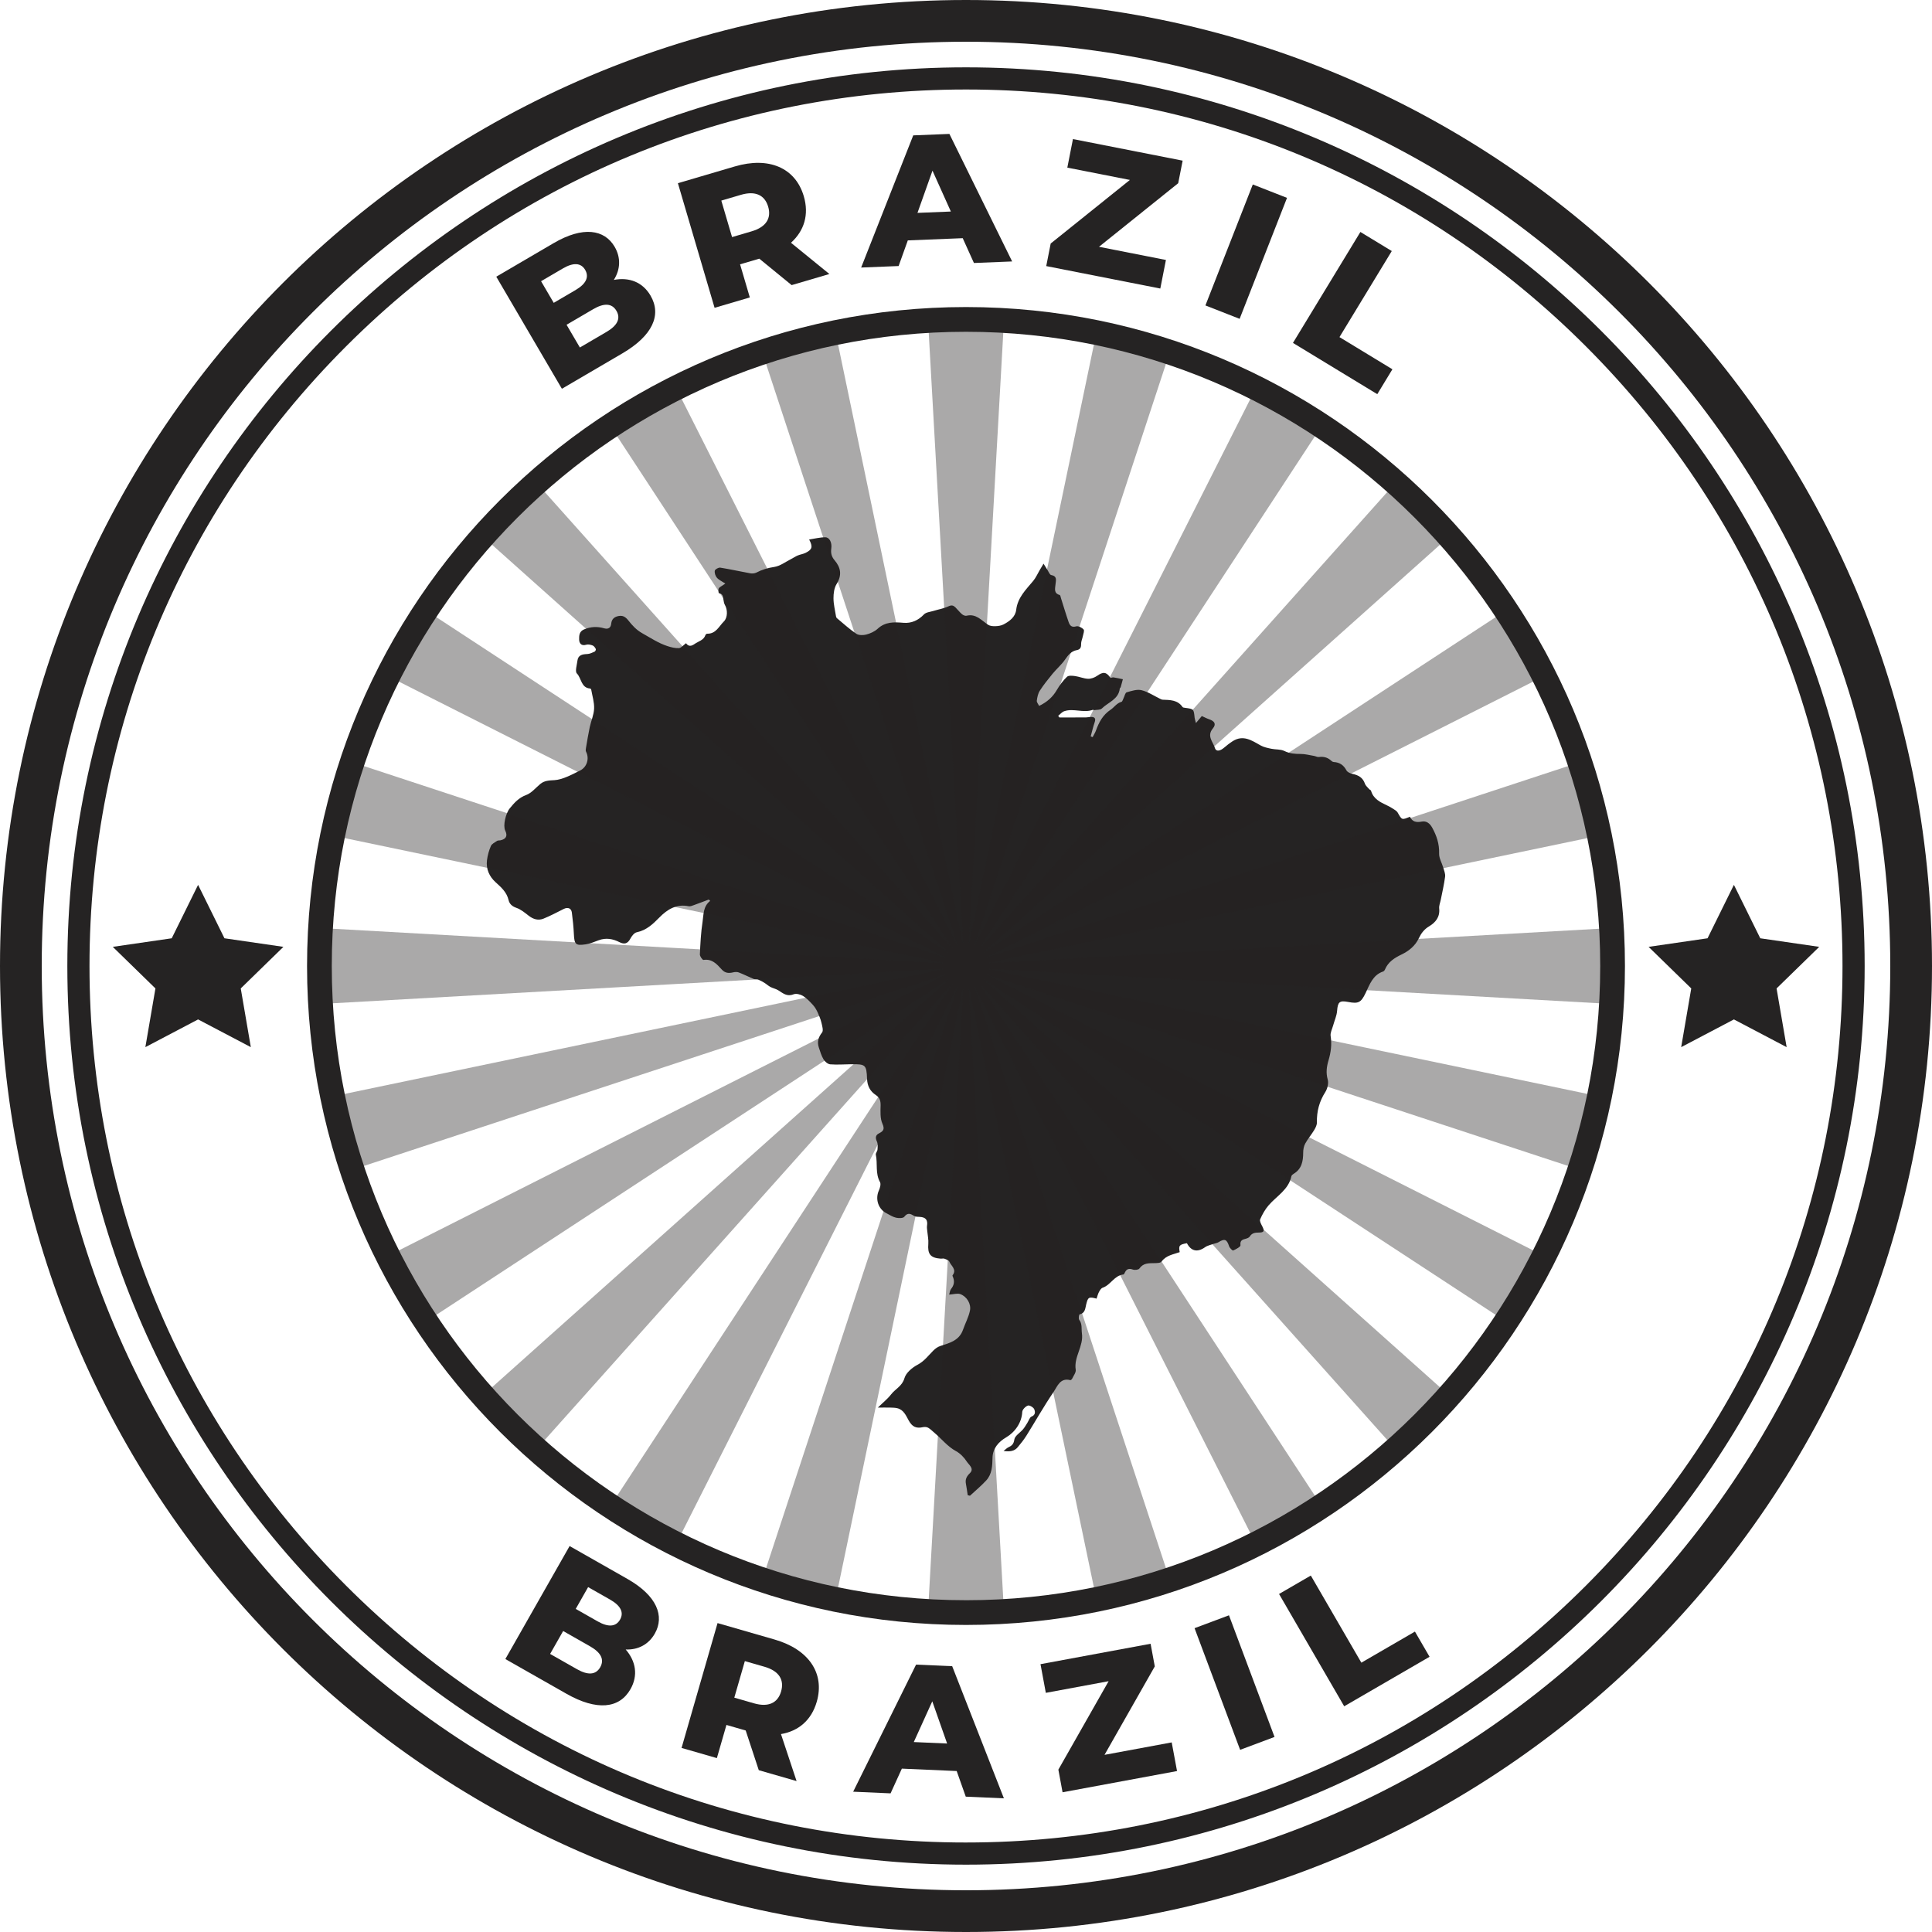
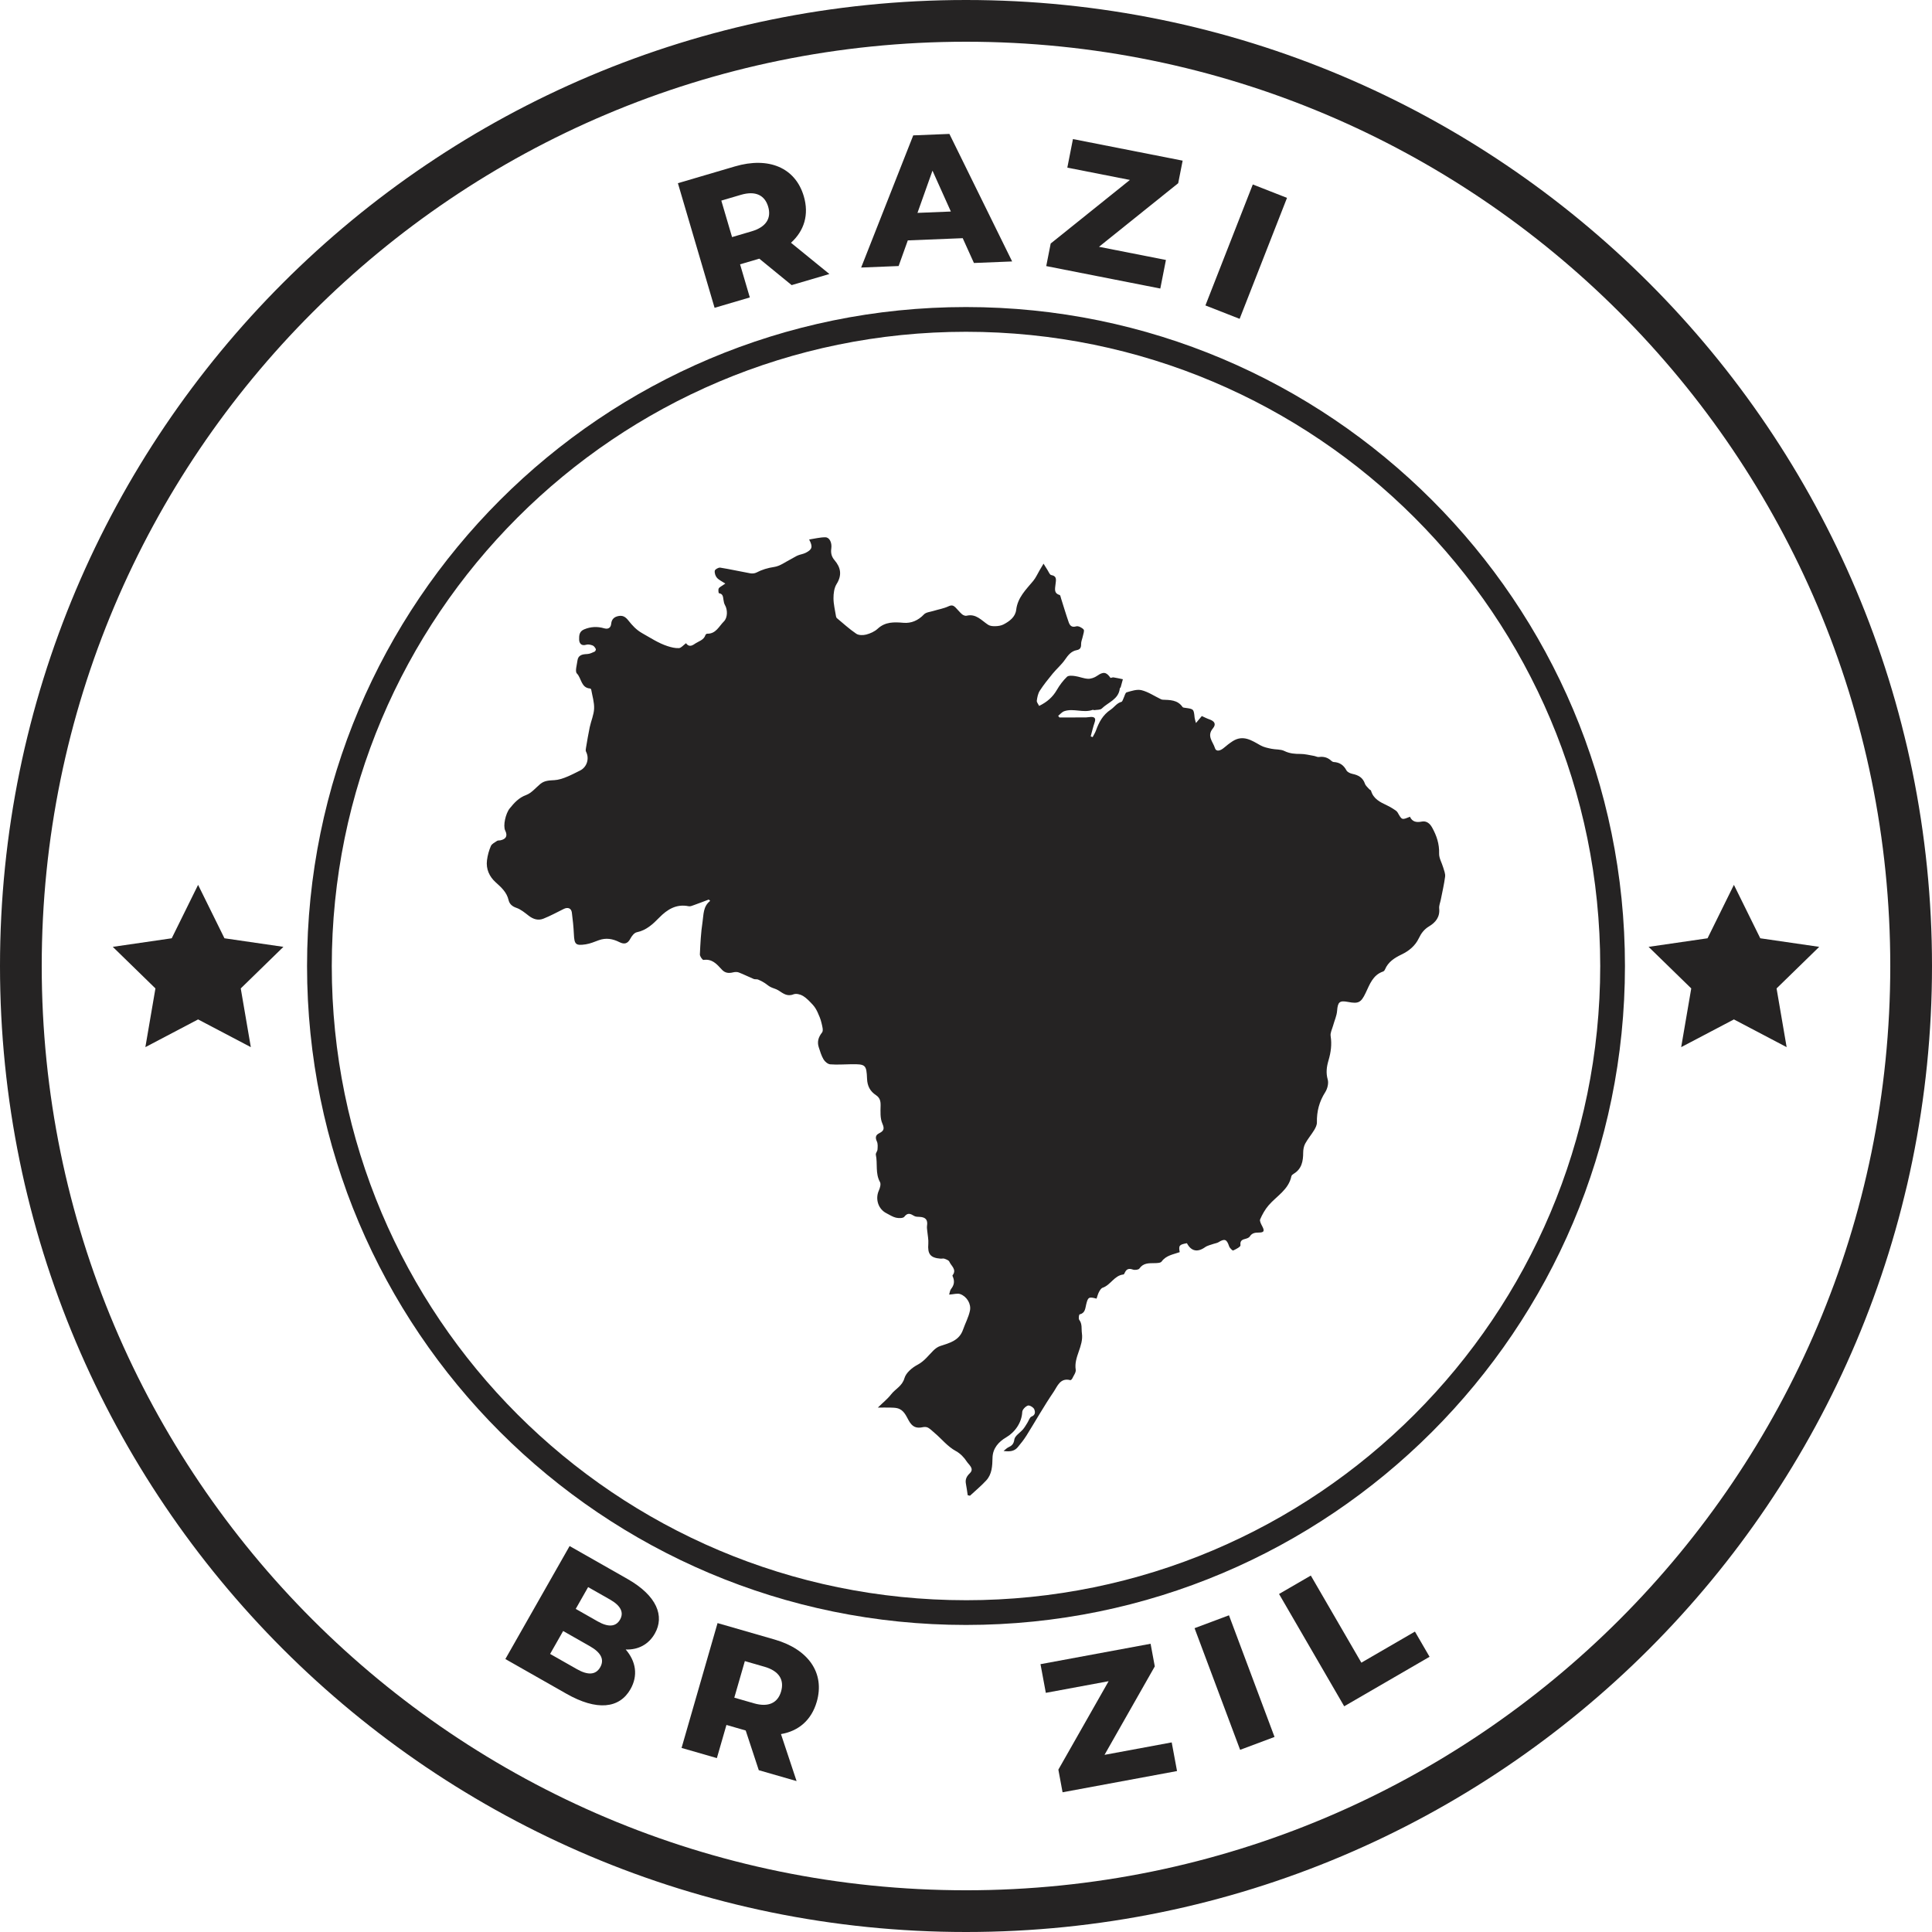
<svg xmlns="http://www.w3.org/2000/svg" id="Layer_1" data-name="Layer 1" viewBox="0 0 2794.42 2794.42">
  <defs>
    <style>      .cls-1 {        opacity: .39;      }      .cls-1, .cls-2 {        fill: #252323;      }    </style>
  </defs>
  <path class="cls-2" d="M992.34,930.41c3.41,4.86,7.4,4.5,12.41,.96,5.59-3.95,13.18-5.27,15.67-13.02,.26-.8,1.65-1.79,2.49-1.77,12.63,.28,17.03-10.76,24.15-17.79,5.5-5.43,5.47-16.86,1.56-23.56-1.32-2.25-1.81-5.1-2.21-7.74-.65-4.29-.65-8.68-6.6-9.47-.46-.06-1.24-5.04-.25-6.87,1.11-2.07,4.04-3.17,9.54-7.08-4.82-3.22-9.28-5.15-12.17-8.45-2.2-2.52-3.64-7.02-3.05-10.19,.37-1.98,5.4-4.8,7.89-4.41,14.51,2.31,28.86,5.6,43.33,8.19,2.86,.51,6.43,.25,8.94-1.06,8.19-4.27,16.47-6.75,25.81-8.13,8.5-1.26,16.29-7.35,24.35-11.4,3.28-1.65,6.33-3.81,9.7-5.22,3.7-1.55,7.89-2.03,11.44-3.83,9.52-4.83,10.6-8.63,5-19.24,8.14-1.22,15.8-3.28,23.45-3.21,5.96,.05,9.76,7.62,8.59,16.11-.92,6.64,.3,11.89,4.73,17.08,9.03,10.57,11,21.56,2.95,34.4-3.54,5.64-4.53,13.64-4.51,20.57,.02,8.66,2.25,17.32,3.61,25.97,.16,1.01,.6,2.23,1.34,2.85,9.22,7.67,18.11,15.85,28.01,22.52,3.55,2.39,9.92,2.36,14.41,1.18,5.85-1.54,12.08-4.29,16.45-8.34,11.16-10.34,23.75-9.81,37.56-8.65,11.11,.94,21.2-3.4,29.44-12.12,3.02-3.19,9.05-3.63,13.78-5.08,7.26-2.24,14.97-3.47,21.76-6.68,4.48-2.12,7.1-1.28,9.96,1.51,3.28,3.21,6.08,6.96,9.54,9.94,1.65,1.42,4.63,2.66,6.57,2.19,13.86-3.37,21.62,6.86,31.31,13.14,2.8,1.81,7,2.1,10.52,1.98,3.91-.13,8.2-.73,11.6-2.5,8.81-4.59,17.14-10.76,18.41-21.23,2.16-17.8,14.12-29.13,24.6-41.74,3.82-4.59,6.26-10.32,9.34-15.53,1.55-2.61,3.11-5.22,5.6-9.41,2.65,4.27,4.21,6.9,5.9,9.46,1.61,2.45,3.03,6.55,5.09,6.93,9.2,1.7,6.83,7.79,6.31,13.62-.53,5.96-2.82,12.75,6.04,15.3,1.03,.3,1.42,3.11,1.96,4.8,3.66,11.47,7.06,23.03,11.02,34.4,1.65,4.75,4.21,8.16,10.97,6.14,2.99-.89,8.28,1.83,10.67,4.55,1.46,1.65-.47,6.45-1.13,9.78-.76,3.81-2.61,7.59-2.5,11.34,.14,4.95-1.29,7.78-6.18,8.7-8.14,1.52-12.53,7.16-17.02,13.68-5.06,7.36-12.12,13.31-17.84,20.26-6.55,7.97-13.05,16.07-18.65,24.71-2.65,4.09-3.71,9.5-4.38,14.46-.31,2.26,2.07,4.89,3.34,7.61,11.56-5.61,19.71-12.83,25.63-23.07,4-6.91,8.96-13.54,14.69-19.05,2.24-2.16,7.86-1.59,11.78-1.04,6.29,.88,12.41,3.67,18.67,3.91,4.35,.16,9.45-1.7,13.1-4.25,8.8-6.16,13.29-5.91,19.44,3.03,1.39-.26,3.02-.99,4.49-.76,4.48,.68,8.91,1.73,13.35,2.64-1.03,3.81-2.02,7.63-3.13,11.41-.22,.74-1.23,1.3-1.31,2.01-1.79,15.8-16.83,19.86-26.06,28.96-2.21,2.18-7.11,1.69-10.79,2.31-.74,.13-1.71-.64-2.36-.4-13.54,4.89-27.66-2.63-41.07,1.92-3.33,1.13-5.93,4.4-8.86,6.69,1.34,1.67,1.66,2.43,1.99,2.43,12.75,.01,25.51,0,38.26-.12,2.41-.02,4.82-.66,7.24-.68,5.44-.06,7.18,2.22,5.3,7.7-2.29,6.68-3.87,13.59-5.75,20.41,.94,.36,1.87,.71,2.81,1.07,1.61-3.15,3.57-6.17,4.77-9.47,4.39-12.05,9.85-22.61,21.4-30.29,5.11-3.4,8.66-9.43,15.51-11.27,1.41-.38,2.12-3.49,3.08-5.37,1.48-2.89,2.33-7.75,4.45-8.36,6.97-2.03,14.93-4.73,21.5-3.11,9.53,2.36,18.19,8.27,27.23,12.63,.97,.47,2,1.06,3.03,1.11,10.83,.46,21.89,.11,29.11,10.63,.58,.85,2.46,.97,3.77,1.15,12.42,1.7,12.38,1.68,13.66,14.26,.2,1.99,.96,3.93,1.93,7.72,3.61-4.29,6.08-7.24,8.48-10.1,3.69,1.64,7.21,3.53,10.93,4.8,7.6,2.59,10.18,6.98,5.01,13.17-9.14,10.96,.3,19.4,2.99,28.18,1.9,6.19,8.2,3.84,12.71,.07,4.24-3.54,8.55-7.08,13.22-10,15.13-9.45,27.44-.87,40.2,6.29,4.64,2.6,10.25,3.69,15.56,4.82,6.21,1.32,13.28,.5,18.71,3.18,7.73,3.8,15.25,4.32,23.46,4.3,6.51-.01,13.03,1.76,19.53,2.85,2.37,.4,4.78,1.88,6.99,1.58,6.92-.93,12.8,.63,17.9,5.42,.94,.89,2.33,1.76,3.55,1.83,8.52,.47,14.32,4.39,18.41,12.04,1.38,2.58,5.51,4.47,8.71,5.13,8.53,1.77,14.98,5.27,18.02,14.14,1.05,3.07,4.12,5.47,6.36,8.09,.68,.8,2.22,1.19,2.45,2.02,3.35,11.85,13.12,16.6,23.06,21.27,3.12,1.47,6.17,3.15,9.05,5.04,2.35,1.54,5.16,3.1,6.46,5.4,6.15,10.86,5.99,10.95,17.7,6,3.43,7.41,9.29,8.56,17.15,7.03,6.55-1.27,11.5,2.36,14.98,8.62,6.54,11.79,10.54,23.74,10.11,37.62-.21,6.71,4.03,13.51,5.98,20.34,1.23,4.3,3.23,8.91,2.68,13.09-1.45,11.18-4.07,22.21-6.24,33.3-.83,4.22-2.74,8.55-2.32,12.64,1.25,12.35-5.1,20.22-14.6,25.91-7.1,4.26-11.4,9.95-14.91,17.33-5.12,10.76-14.13,18.21-24.86,23.36-10.19,4.89-19.43,10.7-24.05,21.74-.49,1.16-1.57,2.52-2.68,2.9-14.92,5.06-19.37,18.7-25.26,30.97-6.65,13.85-10.24,15.97-25.31,13.07-12.62-2.43-15.01,.14-15.99,12.87-.56,7.22-3.84,14.21-5.79,21.34-1.38,5.04-4.3,10.4-3.55,15.15,1.92,12.16,.33,23.63-3.08,35.15-2.7,9.11-3.93,17.92-1.14,27.73,1.53,5.39-.42,13.26-3.59,18.22-8.66,13.56-12.4,27.88-12.06,43.78,.08,3.68-1.92,7.74-3.92,11.04-4.04,6.69-9.24,12.7-12.97,19.54-2.07,3.81-2.94,8.72-2.95,13.13-.04,12.39-2.05,23.55-13.77,30.6-1.33,.8-2.99,2.12-3.27,3.45-4.06,19.67-21.46,28.71-33.13,42.34-5.03,5.88-8.98,12.97-12.07,20.09-1.08,2.49,1.45,6.96,3.09,10.13,3.46,6.66,2.61,8.96-4.89,8.99-5.45,.02-9.99,.54-13.21,5.67-1,1.6-3.47,2.63-5.47,3.17-4.97,1.34-8.88,2.27-7.98,9.52,.27,2.19-6.51,5.78-10.57,7.57-.95,.42-5.01-3.56-5.87-6.1-3.42-10.22-6.36-11.44-15.52-5.78-1.95,1.21-4.5,1.41-6.72,2.22-4.23,1.54-8.98,2.41-12.54,4.93-10.89,7.71-20.1,5.94-26.25-5.8-11.13,2.01-12.17,3.3-10.43,12.92-9.31,3.37-19.57,4.52-26.23,13.65-1.59,2.18-6.87,2.21-10.46,2.26-8.18,.11-16.05-.29-21.64,7.83-1.29,1.87-6.68,2.42-9.45,1.46-5.33-1.83-8.81-1.15-11.35,3.91-.59,1.18-1.36,3.12-2.19,3.2-13.28,1.32-18.49,15.25-30.15,19.19-2.24,.76-4.06,3.8-5.32,6.18-1.58,3-2.36,6.41-3.47,9.59-11.16-3.03-12.45-2.26-15.02,8.43-1.42,5.91-1.46,12.56-9.55,14.37-.81,.18-1.8,6.12-.56,7.75,4.71,6.19,3,12.92,3.94,19.63,2.64,18.81-11.92,34.03-8.96,52.62,.61,3.85-3.02,8.44-4.93,12.58-.5,1.09-2.13,2.7-2.83,2.52-14.8-3.91-18.82,9.07-24.27,17.06-13.92,20.42-26.06,42.06-39.18,63.04-3.71,5.93-8.13,11.46-12.6,16.85-4.73,5.7-11.11,6.83-20.56,5.46,3.28-2.56,4.78-4.21,6.64-5.09,4.97-2.35,7.98-4.53,8.95-11.42,.76-5.44,8.36-9.82,12.64-14.9,2.34-2.77,4.12-6.01,6.1-9.08,2.06-3.19,3.38-8.21,6.21-9.28,6.25-2.36,5.02-7.76,3.88-10.5-1.15-2.79-6.91-6.21-9.25-5.38-3.49,1.24-7.98,5.84-8.14,9.2-.74,15.56-10.47,29.31-23.47,36.92-10.48,6.14-19.23,15.56-19.53,29.36-.26,11.76-.68,23.66-9.09,32.81-7.27,7.91-15.65,14.8-23.54,22.14-1.09-.26-2.18-.52-3.26-.77-.84-5.46-1.5-10.95-2.56-16.37-1.26-6.43,.81-10.74,5.68-15.48,6.77-6.59-1.43-12.07-4.42-16.73-3.85-6.01-9.46-11.82-15.68-15.19-12.39-6.72-20.67-17.75-31.11-26.45-3.01-2.51-5.77-5.45-9.12-7.37-2.01-1.15-5.08-1.37-7.41-.85-10.1,2.25-15.66-.57-20.7-9.61-4.02-7.22-7.29-15.63-16.72-17.82-3.07-.71-6.33-.77-9.5-.85-5.31-.13-10.63-.04-18.42-.04,7.43-7.27,14.13-12.56,19.19-19.11,6.12-7.91,15.97-11.84,19.28-23.42,2.22-7.77,11.15-15.28,18.93-19.38,9.76-5.13,15.58-13.3,22.83-20.52,2.77-2.76,6.26-5.37,9.91-6.56,13.58-4.43,27.55-7.84,33.03-23.62,3.21-9.24,8.07-18.08,10.02-27.55,2.03-9.84-4.49-20.43-13.93-23.93-4.16-1.54-9.58,.3-16.15,.71,.85-2.62,1.08-6.03,2.83-8.22,4.15-5.18,5.21-10.49,2.93-16.62-.37-1.01-1.23-2.53-.85-3.03,6.57-8.47-2.02-13.58-4.64-19.79-.88-2.08-4.48-3.29-7.08-4.27-1.64-.62-3.74,.08-5.61-.07-14.79-1.18-18.91-6.65-17.71-21.49,.48-5.97-.95-12.09-1.47-18.14-.22-2.62-.79-5.33-.39-7.88,1.33-8.49-1.86-12.46-10.65-12.91-2.65-.14-5.7-.03-7.82-1.29-5.29-3.15-9.37-5.48-14.45,1.15-1.74,2.27-8.16,2.17-12.02,1.29-4.78-1.1-9.13-4.09-13.63-6.34-12-5.99-16.63-20.62-11.11-32.93,1.66-3.69,3.28-9.32,1.65-12.24-7.03-12.6-3.23-26.53-6.01-39.55-.47-2.2,2.24-4.92,2.41-7.47,.27-3.91,.67-8.39-.9-11.72-2.48-5.25-1.95-9.14,2.89-11.62,6.5-3.34,8.73-5.94,5.06-14.19-3.39-7.62-2.74-17.36-2.57-26.13,.13-6.59-1.1-11.37-6.84-15.14-8.31-5.46-12.37-13.22-12.76-23.5-.78-20.34-2.21-21.37-22.75-21.12-10.18,.12-20.42,.94-30.52,.14-3.44-.27-7.68-3.84-9.6-7.06-3.16-5.29-4.97-11.45-6.91-17.38-2.64-8.04-.74-14.73,4.72-21.64,2.2-2.78,.18-9.45-.91-14.11-1.2-5.11-3.25-10.09-5.47-14.87-1.76-3.78-3.88-7.59-6.67-10.63-4.44-4.85-9.06-9.9-14.58-13.27-3.76-2.29-9.92-3.76-13.7-2.28-9.47,3.73-15.29-1.63-22.11-5.88-3.42-2.13-7.67-2.89-11.27-4.79-3.11-1.64-5.73-4.16-8.74-6.01-2.9-1.78-5.93-3.46-9.1-4.69-1.93-.75-4.43-.06-6.33-.85-7.25-3.01-14.27-6.6-21.58-9.42-2.43-.94-5.63-.76-8.25-.12-6.24,1.5-11.54,1.12-16.24-3.99-7.1-7.72-13.98-15.93-26.58-14.01-1.39,.21-5.34-5.27-5.21-7.98,.72-15.73,1.48-31.54,3.86-47.07,1.62-10.55,.68-22.34,11.05-30.38-.7-.63-1.39-1.25-2.09-1.88-7.11,2.68-14.2,5.43-21.36,7.98-2.46,.88-5.3,2.17-7.64,1.69-17.81-3.71-31.02,4.63-42.54,16.39-9.37,9.57-18.67,18.36-32.56,21.24-3.64,.75-7.3,5.49-9.28,9.27-3.93,7.51-8.92,8.51-15.91,4.97-9.52-4.82-19.31-6.55-29.72-2.74-6.2,2.27-12.44,4.98-18.89,5.95-14.74,2.21-16.47,.1-17.17-14.86-.49-10.39-1.57-20.78-2.92-31.09-.83-6.3-5.82-8.17-11.64-5.28-9.76,4.86-19.4,10.08-29.5,14.12-7.45,2.98-14.65,.86-21.18-4.2-5.64-4.37-11.44-9.26-18-11.51-6.2-2.13-9.92-5.73-11.18-11.12-2.68-11.44-10.49-18.39-18.69-25.78-9.14-8.23-14.15-19.18-12.57-31.81,.88-7.03,2.8-14.15,5.62-20.63,1.41-3.23,5.79-5.31,9.07-7.52,1.2-.81,3.17-.41,4.74-.75q12.55-2.73,6.93-14.18c-3.39-6.91,.6-24.71,6.53-31.99,6.63-8.14,13.07-15.43,23.78-19.37,7.76-2.85,13.8-10.45,20.52-16.03,6.02-4.99,13.1-5.05,20.44-5.48,5.63-.33,11.33-2.2,16.65-4.29,6.96-2.73,13.62-6.27,20.34-9.59,10.03-4.96,13.8-17.4,8.65-27.33-.78-1.5-.35-3.8-.03-5.65,1.7-9.98,3.3-19.99,5.42-29.89,1.92-8.97,5.94-17.75,6.3-26.72,.37-9.07-2.58-18.29-4.18-27.42-.11-.65-1.03-1.61-1.64-1.65-13.14-.98-12.33-14.79-19.08-21.72-2.96-3.04,0-12.16,.76-18.45,1.03-8.48,7.27-9.37,14.31-9.71,3.6-.17,7.21-1.95,10.61-3.47,1-.45,2.12-2.93,1.71-3.73-1.03-2-2.59-4.38-4.5-5.12-2.87-1.11-6.56-1.99-9.33-1.12-7.43,2.34-10.26-2.55-10.31-7.53-.05-5.27-.18-11.56,7.15-14.63,9.72-4.06,19.19-4.44,29.02-1.59,6.02,1.75,9.66-.93,10.18-6.5,.65-7.01,4.71-10.12,10.69-11.26,5.97-1.14,9.95,1.11,14.13,6.39,5.54,7.01,11.47,13.67,20.16,18.53,11.95,6.68,23.33,14.34,36.45,18.59,5.33,1.73,11.11,3.22,16.58,2.91,3.2-.18,6.19-4.12,10.24-7.08Z" />
  <g>
    <g>
-       <path class="cls-2" d="M940.92,427.57c16.4,28.02,2.88,58.02-40.67,83.51l-87.54,51.24-94.89-162.1,82.92-48.53c42.6-24.94,73.61-19.78,88.25,5.23,9.08,15.51,8.54,32.64-1.16,47.94,22.1-4.22,41.57,3.03,53.1,22.71Zm-158.32-20.82l18.3,31.27,31.5-18.44c15.27-8.95,20.03-18.89,13.93-29.31-5.96-10.18-16.95-10.91-32.23-1.96l-31.5,18.44Zm109.02,42.84c-6.51-11.12-17.95-11.57-33.71-2.35l-38.44,22.5,19.25,32.88,38.44-22.5c15.76-9.22,20.97-19.42,14.46-30.53Z" />
      <path class="cls-2" d="M1098.24,374.14l-27.81,8.18,14.1,47.9-50.97,15-53.05-180.24,82.39-24.25c49.18-14.48,87.57,1.93,99.7,43.12,7.8,26.51,.69,49.87-18.53,67.28l55.55,45.2-54.59,16.06-46.8-38.26Zm-26.62-92.33l-28.32,8.34,15.54,52.78,28.32-8.34c21.12-6.21,28.78-19.1,23.93-35.58-4.93-16.73-18.36-23.41-39.48-17.2Z" />
      <path class="cls-2" d="M1392.45,344.5l-79.41,3.21-13.29,37.08-54.19,2.18,75.33-191.16,52.31-2.11,90.75,184.46-55.26,2.23-16.24-35.89Zm-17.14-38.55l-26.57-59.12-21.72,61.08,48.29-1.96Z" />
      <path class="cls-2" d="M1686.38,376.02l-8.13,41.32-164.98-32.47,6.43-32.63,114.57-91.97-90.51-17.8,8.13-41.32,158.67,31.22-6.43,32.63-114.57,91.97,96.82,19.05Z" />
      <path class="cls-2" d="M1812.03,266.81l49.48,19.39-68.53,174.97-49.48-19.39,68.53-174.97Z" />
-       <path class="cls-2" d="M1967.65,335.52l45.4,27.59-75.66,124.48,76.56,46.53-21.87,36-121.96-74.14,97.53-160.46Z" />
    </g>
    <g>
      <path class="cls-2" d="M911.92,2443.18c-16.06,28.26-48.83,31.56-92.72,6.6l-88.25-50.17,92.92-163.43,83.58,47.52c42.96,24.42,54.01,53.88,39.67,79.09-8.89,15.63-23.99,23.74-42.11,23,14.72,17.04,18.2,37.54,6.91,57.39Zm-43.77-31.69c6.37-11.21,1.02-21.34-14.85-30.37l-38.76-22.04-18.86,33.15,38.76,22.02c15.88,9.04,27.34,8.44,33.71-2.77Zm-17.5-115.91l-17.92,31.51,31.75,18.06c15.41,8.75,26.4,7.89,32.37-2.61,5.84-10.27,.96-20.15-14.44-28.92l-31.75-18.04Z" />
      <path class="cls-2" d="M1078.56,2502.96l-27.85-8.03-13.83,47.97-51.08-14.72,52.06-180.57,82.54,23.8c49.27,14.2,72.86,48.67,60.96,89.94-7.65,26.57-26.21,42.46-51.77,46.81l22.58,67.98-54.68-15.76-18.93-57.43Zm27.14-92.2l-28.36-8.18-15.26,52.88,28.38,8.18c21.15,6.1,34.55-.65,39.31-17.16,4.84-16.78-2.91-29.63-24.07-35.73Z" />
-       <path class="cls-2" d="M1383.71,2561.6l-79.27-3.48-16.33,35.77-54.1-2.38,90.99-183.84,52.24,2.29,74.79,191.13-55.17-2.43-13.13-37.07Zm-13.81-39.8l-21.46-61.05-26.75,58.94,48.22,2.11Z" />
      <path class="cls-2" d="M1694.74,2520.18l7.7,41.45-165.57,30.7-6.07-32.75,72.69-127.91-90.83,16.84-7.7-41.47,159.24-29.52,6.07,32.75-72.71,127.93,97.17-18.01Z" />
      <path class="cls-2" d="M1727.8,2354.98l49.77-18.63,65.9,175.95-49.77,18.63-65.9-175.95Z" />
      <path class="cls-2" d="M1849.99,2305.52l45.96-26.66,73.1,126.01,77.5-44.96,21.15,36.44-123.47,71.61-94.23-162.43Z" />
    </g>
  </g>
  <g>
-     <polygon class="cls-1" points="2327.2 1342.51 1429.66 1392.94 2309.67 1209.35 2281.35 1103.67 1427.45 1384.69 2229.95 979.59 2175.25 884.84 1423.18 1377.29 2093.49 778.3 2016.13 700.93 1417.14 1371.24 1909.58 619.17 1814.83 564.47 1409.74 1366.97 1690.75 513.07 1585.07 484.76 1401.48 1364.76 1451.92 467.23 1342.51 467.23 1392.94 1364.76 1209.35 484.76 1103.67 513.07 1384.69 1366.97 979.59 564.47 884.84 619.17 1377.29 1371.24 778.3 700.93 700.93 778.3 1371.24 1377.29 619.17 884.84 564.47 979.59 1366.97 1384.69 513.07 1103.67 484.76 1209.35 1364.76 1392.94 467.23 1342.51 467.23 1451.92 1364.76 1401.48 484.76 1585.07 513.07 1690.75 1366.97 1409.74 564.47 1814.83 619.17 1909.58 1371.24 1417.14 700.93 2016.13 778.3 2093.49 1377.29 1423.18 884.84 2175.25 979.59 2229.95 1384.69 1427.45 1103.67 2281.35 1209.35 2309.67 1392.94 1429.66 1342.51 2327.2 1451.92 2327.2 1401.48 1429.66 1585.07 2309.67 1690.75 2281.35 1409.74 1427.45 1814.83 2229.95 1909.58 2175.25 1417.14 1423.18 2016.13 2093.49 2093.49 2016.13 1423.18 1417.14 2175.25 1909.58 2229.95 1814.83 1427.45 1409.74 2281.35 1690.75 2309.67 1585.07 1429.66 1401.48 2327.2 1451.92 2327.2 1342.51" />
    <path class="cls-2" d="M1397.21,0C625.55,0,0,625.55,0,1397.21s625.55,1397.21,1397.21,1397.21,1397.21-625.55,1397.21-1397.21S2168.87,0,1397.21,0Zm0,2734.07c-738.33,0-1336.86-598.53-1336.86-1336.86S658.89,60.36,1397.21,60.36s1336.86,598.53,1336.86,1336.86-598.53,1336.86-1336.86,1336.86Z" />
-     <path class="cls-2" d="M1397.21,97.4C680.49,97.4,97.4,680.49,97.4,1397.21s583.09,1299.81,1299.81,1299.81,1299.81-583.09,1299.81-1299.81S2113.93,97.4,1397.21,97.4Zm0,2567.57c-338.63,0-656.99-131.87-896.44-371.32-239.45-239.44-371.32-557.8-371.32-896.43S261.32,740.22,500.77,500.77c239.45-239.45,557.81-371.32,896.44-371.32s656.99,131.87,896.44,371.32c239.45,239.45,371.32,557.81,371.32,896.44s-131.87,656.99-371.32,896.43c-239.45,239.45-557.81,371.32-896.44,371.32Z" />
    <path class="cls-2" d="M1397.21,444.11c-526.38,0-953.1,426.72-953.1,953.1s426.72,953.1,953.1,953.1,953.1-426.72,953.1-953.1-426.72-953.1-953.1-953.1Zm0,1870.42c-506.62,0-917.33-410.7-917.33-917.33S890.59,479.89,1397.21,479.89s917.33,410.7,917.33,917.33-410.7,917.33-917.33,917.33Z" />
    <g>
      <polygon class="cls-2" points="2507.9 1279.85 2546.03 1357.12 2631.3 1369.51 2569.6 1429.65 2584.17 1514.57 2507.9 1474.48 2431.64 1514.57 2446.2 1429.65 2384.5 1369.51 2469.77 1357.12 2507.9 1279.85" />
      <polygon class="cls-2" points="286.52 1279.85 324.65 1357.12 409.92 1369.51 348.22 1429.65 362.79 1514.57 286.52 1474.48 210.26 1514.57 224.82 1429.65 163.12 1369.51 248.39 1357.12 286.52 1279.85" />
    </g>
  </g>
</svg>